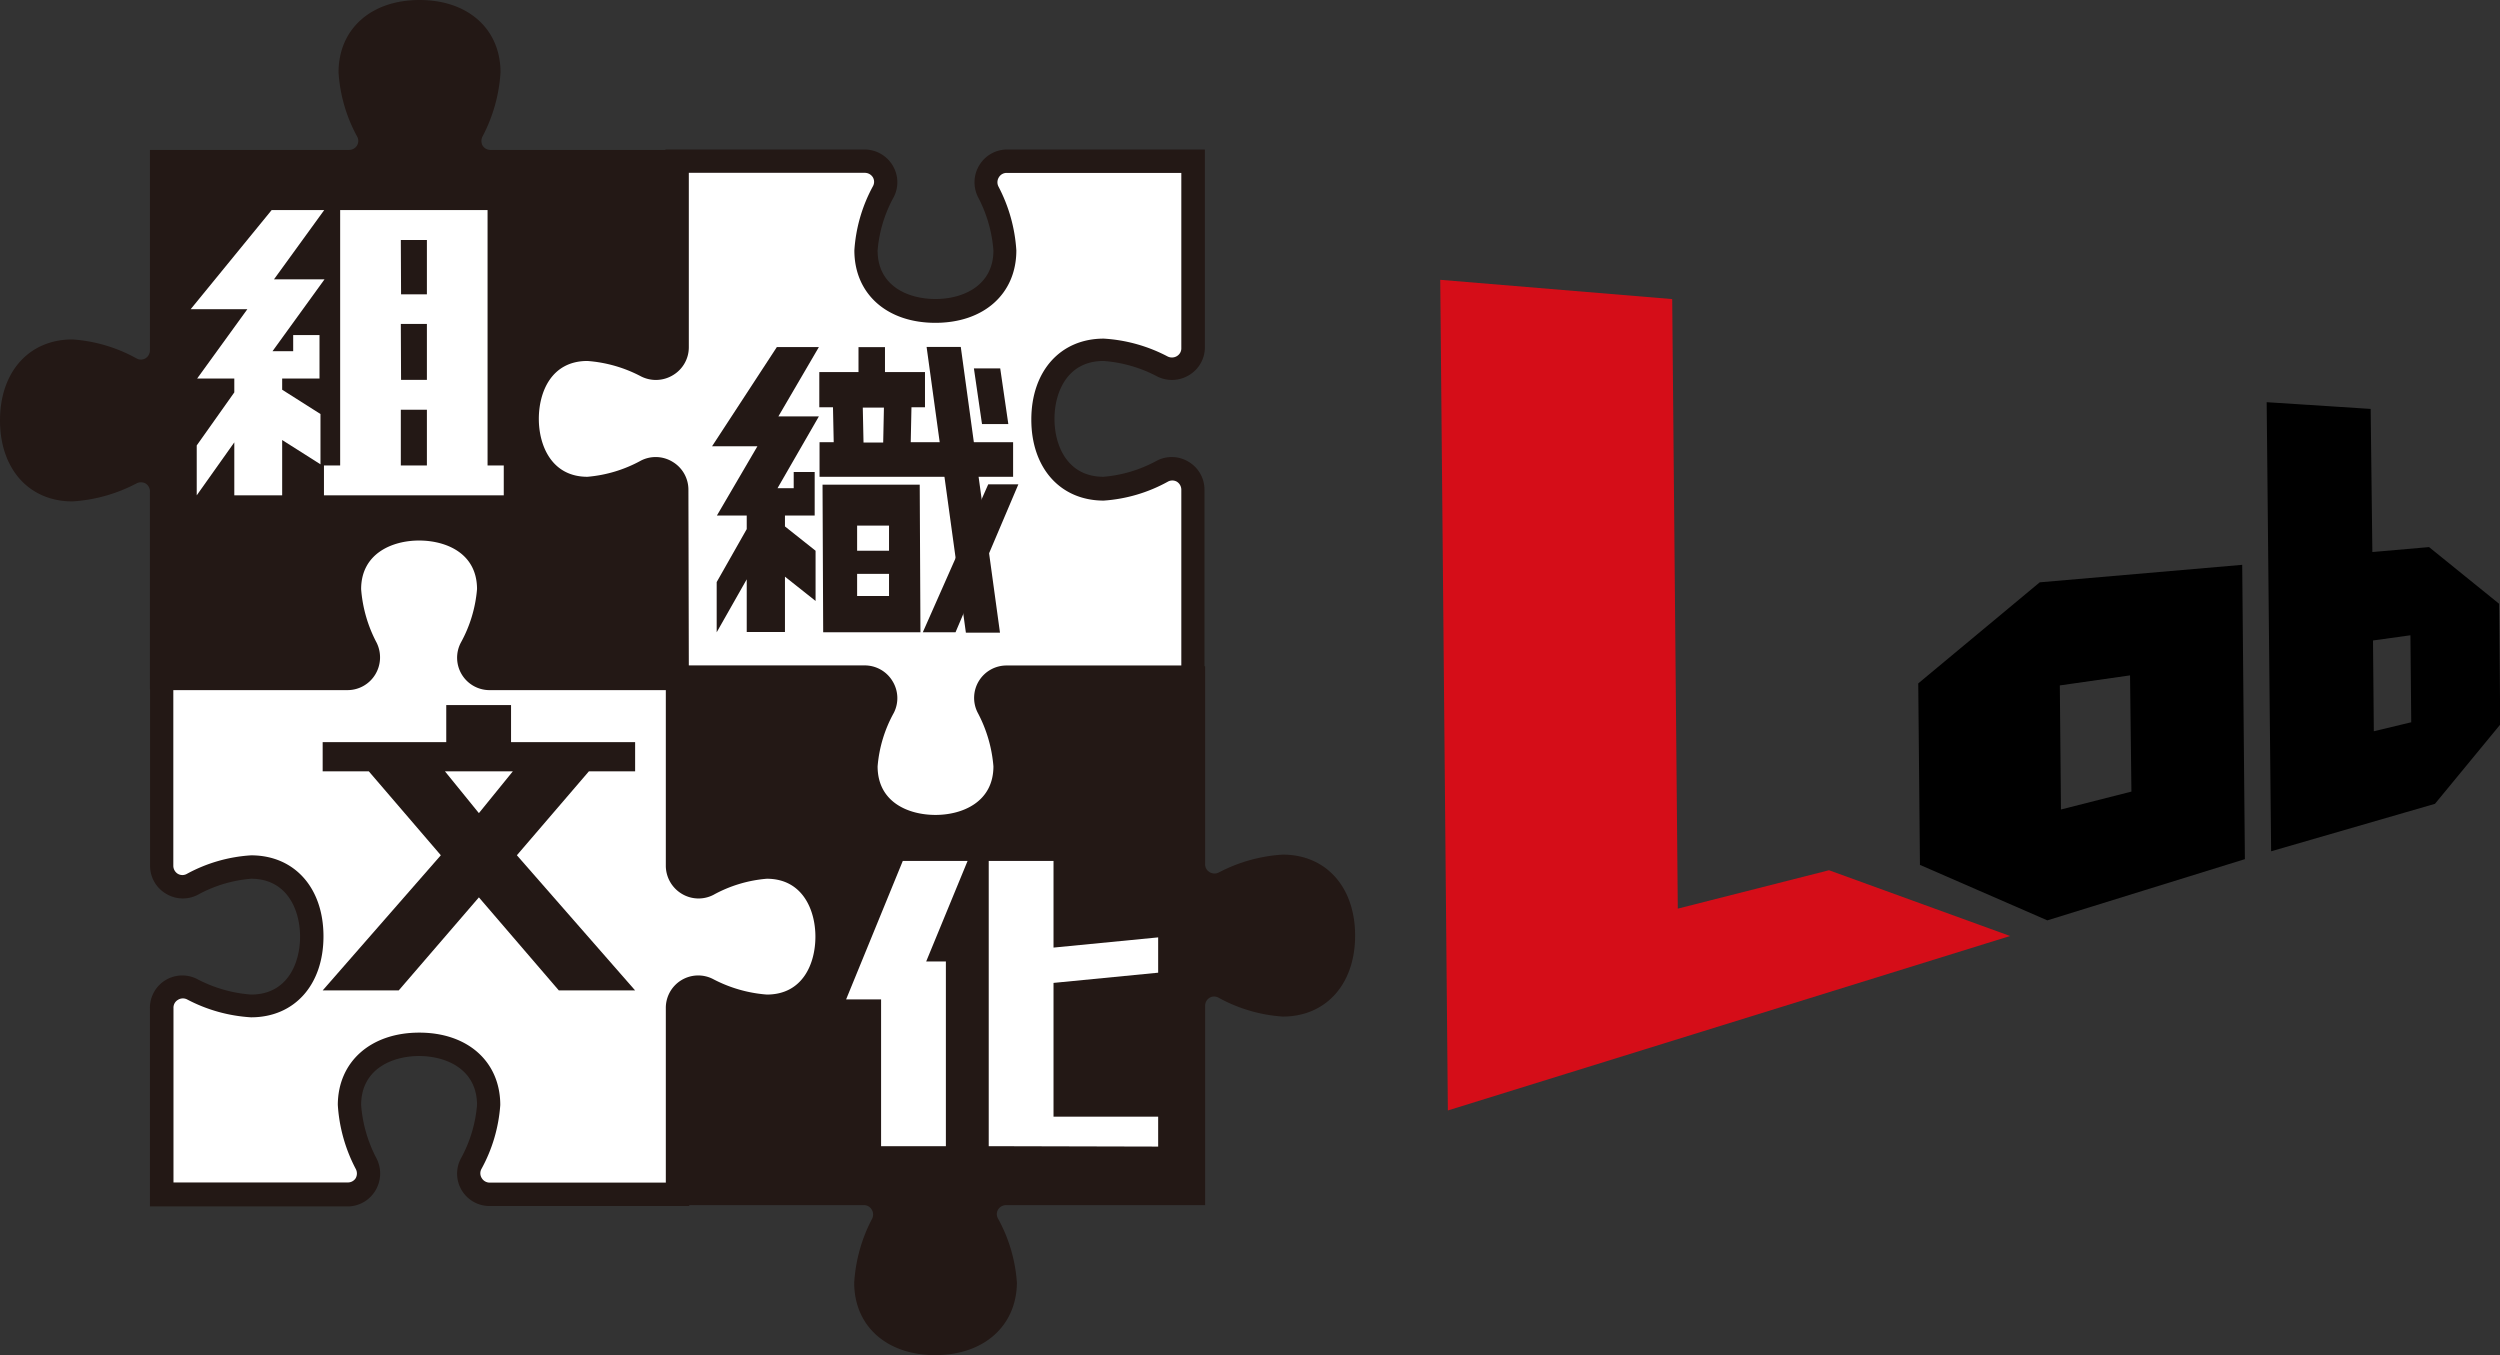
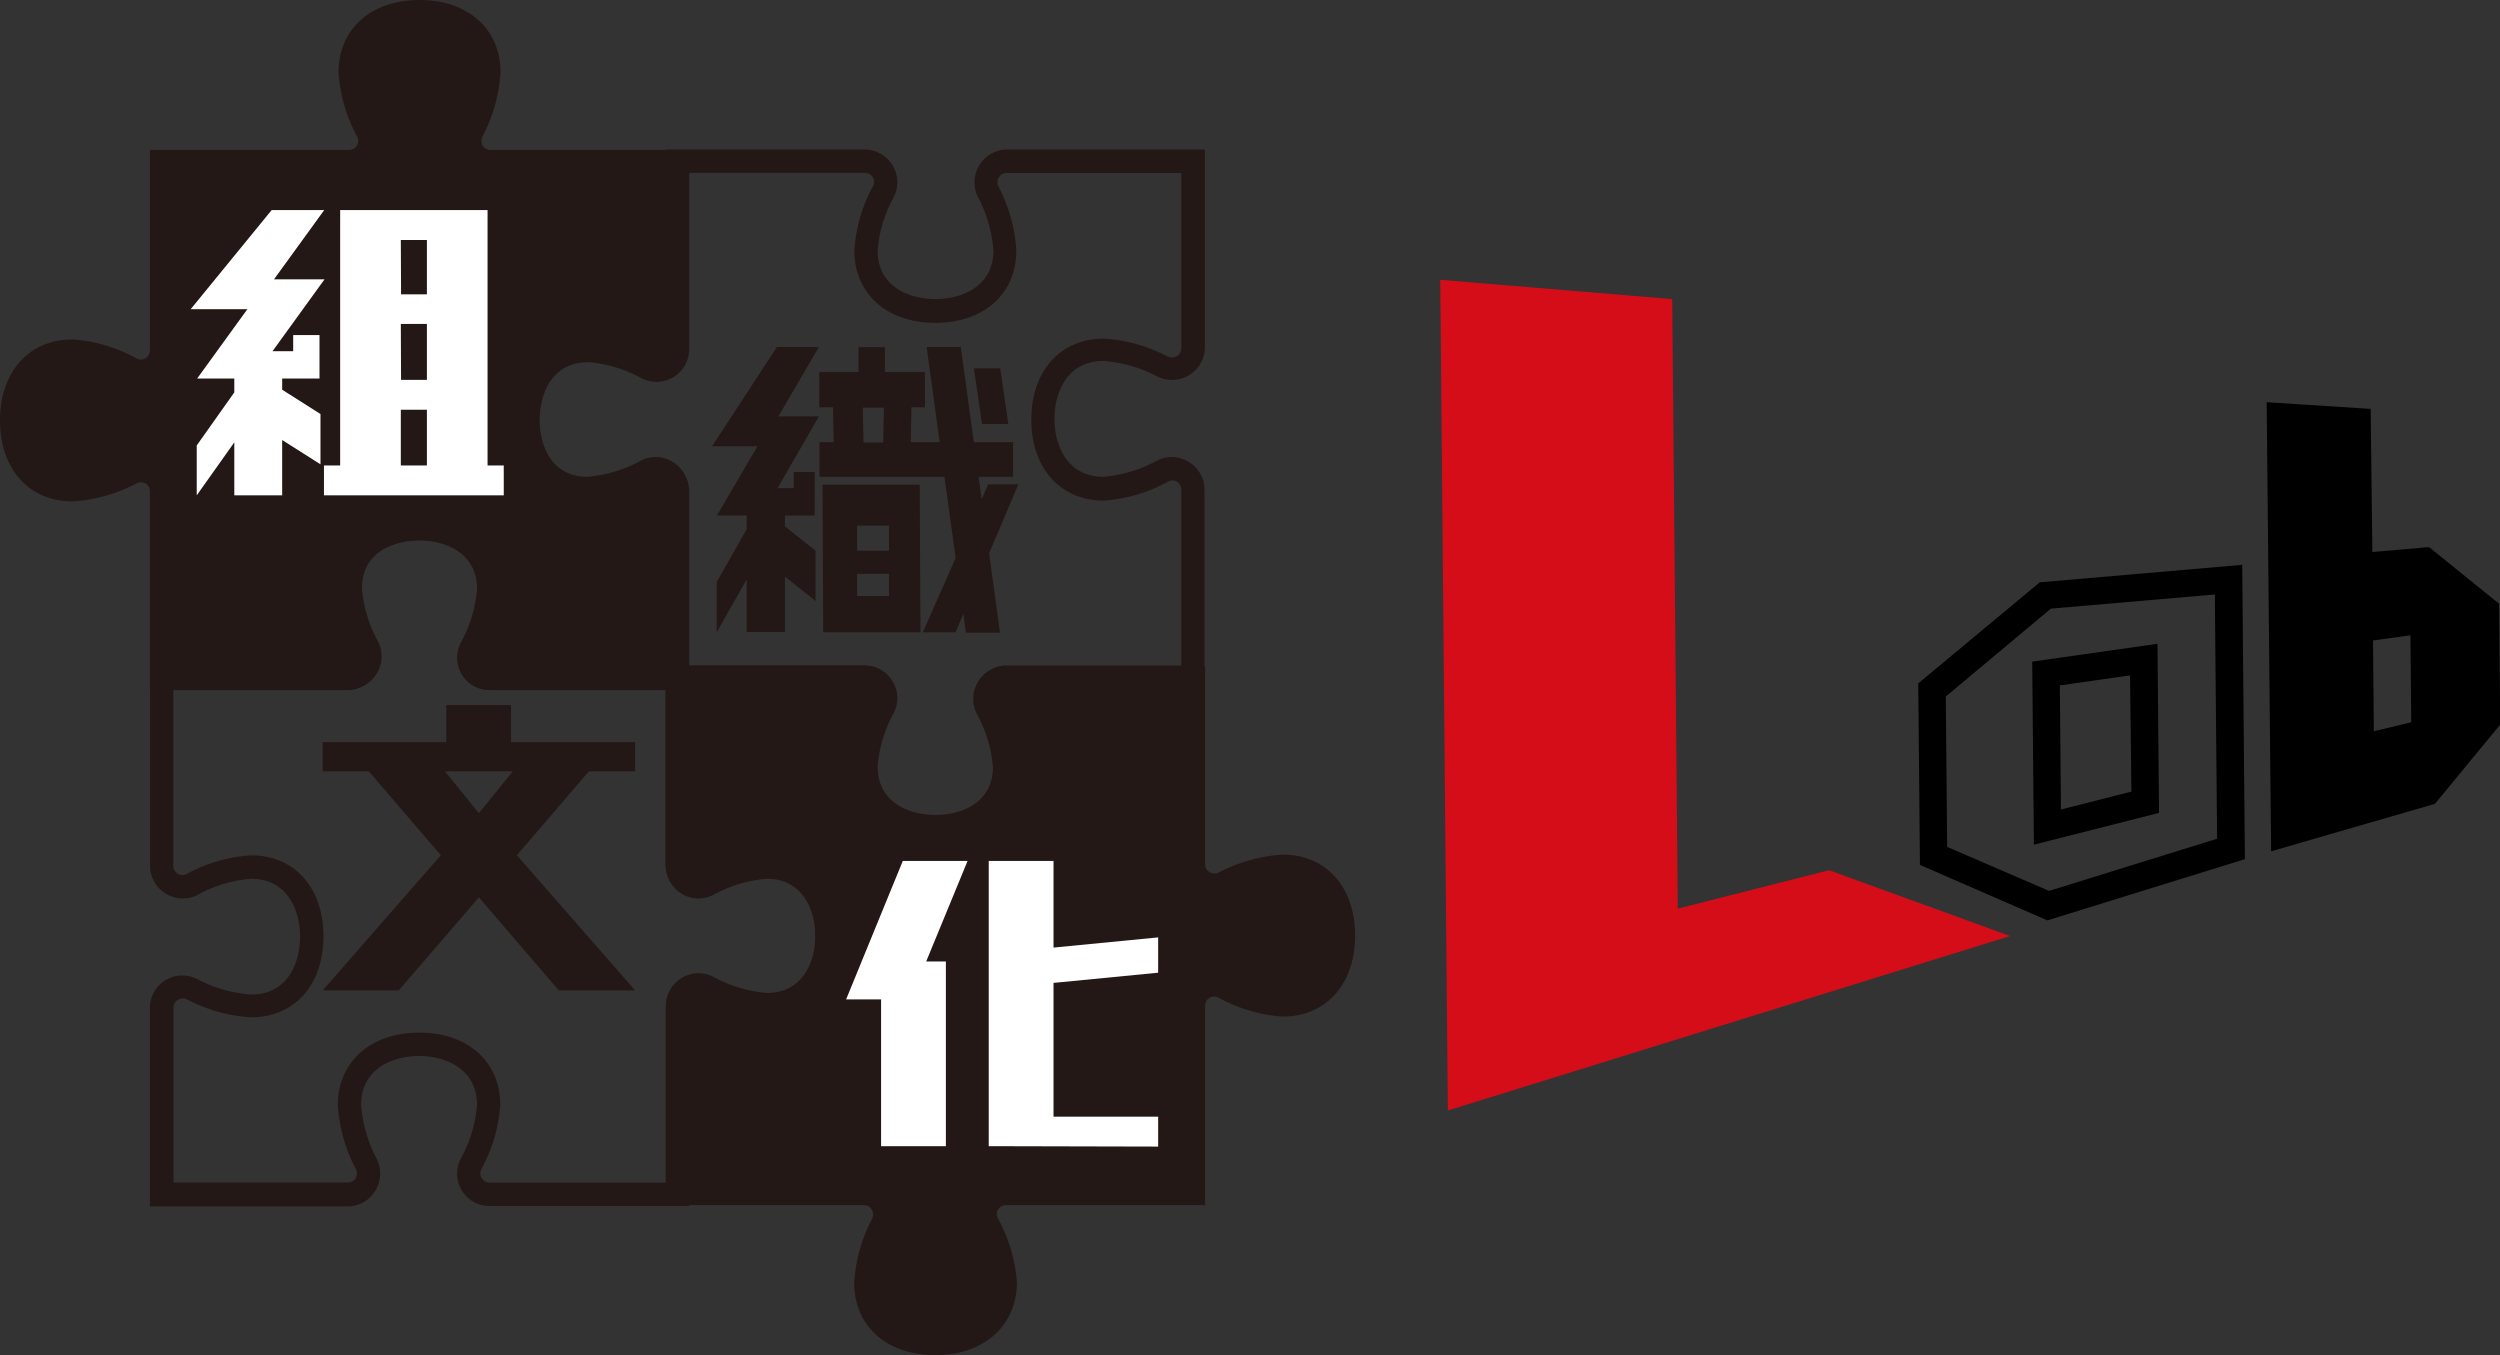
<svg xmlns="http://www.w3.org/2000/svg" viewBox="0 0 308.68 167.32">
  <rect x="0" y="0" width="308.68" height="167.32" fill="#333333" stroke="none" />
  <path d="m242.88 115.45-62.44 19.37-.9-98.43 25.25 2.1.69 75.88 20.26-5.15z" fill="#d50d18" />
  <path d="m178.77 137.11-.94-102.56 28.64 2.38.69 75.26 18.67-4.74 22.36 8.12zm2.48-98.88.87 94.3 55.45-17.21-11.92-4.32-21.84 5.55-.7-76.49z" fill="#d50d18" />
-   <path d="m275.44 104.84-22.55 7-14.15-6.16-.19-20.51 14-11.63 22.6-2zm-10.56-5.78-.16-17.62-12.09 1.72.17 19z" />
  <path d="m252.79 113.64-15.73-6.85-.21-22.41 15-12.48 25-2.16.33 36.34zm-12.37-9.07 12.58 5.43 20.75-6.44-.28-30.16-20.25 1.75-12.97 10.85zm10.71-.28-.21-22.6 15.47-2.2.19 20.88zm3.2-19.66.14 15.32 8.7-2.21-.17-14.35z" />
  <path d="m306.89 88.8-7.3 8.87-17.41 5.08-.51-51.19 9.28.6.21 18 8.17-.73 7.44 6zm-7.36 1.78-.13-14.18-8.17 1.13.14 15z" />
  <path d="m280.42 105.11-.55-55.45 12.84.83.21 17.67 7-.61 8.65 7 .14 14.91-8.06 9.79zm3-51.65.47 46.92 14.64-4.27 6.54-7.94-.07-11.94-6.22-5-9.38.83-.21-18.22zm6.15 41.34-.13-18.8 11.72-1.63.16 17.63zm3.43-15.72.1 11.21 4.62-1.11-.1-10.74z" />
  <path d="m94.68 124.07a17.91 17.91 0 0 1 -7.26-2.18 2.6 2.6 0 0 0 -3.76 2.34v23.13h23a2.6 2.6 0 0 1 2.32 3.76 18.3 18.3 0 0 0 -2.06 7.26c0 4.87 3.85 7.49 8.59 7.49s8.6-2.62 8.6-7.49a17.91 17.91 0 0 0 -2.18-7.26 2.6 2.6 0 0 1 2.34-3.76h23.13v-23.13a2.6 2.6 0 0 1 3.76-2.34 17.91 17.91 0 0 0 7.26 2.18c4.87 0 7.49-3.85 7.49-8.6s-2.62-8.59-7.49-8.59a18.3 18.3 0 0 0 -7.26 2.06 2.6 2.6 0 0 1 -3.76-2.32v-23h-23.17a2.6 2.6 0 0 0 -2.34 3.76 17.91 17.91 0 0 1 2.18 7.26c0 4.87-3.85 7.49-8.6 7.49s-8.59-2.62-8.59-7.49a18.35 18.35 0 0 1 2.06-7.26 2.6 2.6 0 0 0 -2.32-3.76h-23v23a2.6 2.6 0 0 0 3.76 2.32 18.35 18.35 0 0 1 7.26-2.06c4.87 0 7.49 3.85 7.49 8.59s-2.58 8.6-7.45 8.6z" fill="#231815" />
  <path d="m115.47 167.32c-6 0-10-3.6-10-8.94a19.55 19.55 0 0 1 2.21-7.9 1.16 1.16 0 0 0 -.06-1.15 1.11 1.11 0 0 0 -1-.53h-24.41v-24.57a4.06 4.06 0 0 1 1.94-3.47 4 4 0 0 1 3.92-.16 16.48 16.48 0 0 0 6.61 2c4.46 0 6-3.86 6-7.16s-1.59-7.15-6-7.15a16.87 16.87 0 0 0 -6.63 1.92 4.06 4.06 0 0 1 -4-.21 4 4 0 0 1 -1.89-3.41v-24.38h24.41a4 4 0 0 1 3.43 1.89 4.06 4.06 0 0 1 .21 4 16.87 16.87 0 0 0 -1.92 6.63c0 4.46 3.85 6 7.15 6s7.16-1.59 7.16-6a16.48 16.48 0 0 0 -2-6.61 4 4 0 0 1 .16-3.92 4.06 4.06 0 0 1 3.47-1.94h24.57v24.41a1.11 1.11 0 0 0 .53 1 1.16 1.16 0 0 0 1.15.06 19.55 19.55 0 0 1 7.9-2.21c5.34 0 8.94 4 8.94 10s-3.6 10-8.94 10a19.12 19.12 0 0 1 -7.92-2.33 1.11 1.11 0 0 0 -1.1 0 1.16 1.16 0 0 0 -.56 1v24.61h-24.57a1.16 1.16 0 0 0 -1 .56 1.08 1.08 0 0 0 0 1.1 19.12 19.12 0 0 1 2.33 7.92c-.05 5.34-4.08 8.94-10.09 8.94zm-30.37-21.41h21.52a4 4 0 0 1 3.38 1.89 4.06 4.06 0 0 1 .21 3.95 16.87 16.87 0 0 0 -1.92 6.63c0 4.46 3.85 6.05 7.15 6.05s7.16-1.59 7.16-6.05a16.48 16.48 0 0 0 -2-6.61 4 4 0 0 1 .16-3.92 4.06 4.06 0 0 1 3.47-1.94h21.68v-21.68a4.06 4.06 0 0 1 1.94-3.47 4 4 0 0 1 3.92-.16 16.48 16.48 0 0 0 6.61 2c4.46 0 6.05-3.86 6.05-7.16s-1.59-7.15-6.05-7.15a16.87 16.87 0 0 0 -6.63 1.92 4.06 4.06 0 0 1 -3.95-.21 4 4 0 0 1 -1.89-3.41v-21.49h-21.68a1.14 1.14 0 0 0 -1 .57 1.06 1.06 0 0 0 0 1.09 19.16 19.16 0 0 1 2.33 7.92c0 5.35-4 8.94-10 8.94s-10-3.59-10-8.94a19.55 19.55 0 0 1 2.21-7.9 1.16 1.16 0 0 0 -.06-1.15 1.11 1.11 0 0 0 -1-.53h-21.61v21.52a1.11 1.11 0 0 0 .53 1 1.16 1.16 0 0 0 1.15.06 19.55 19.55 0 0 1 7.9-2.21c5.35 0 8.94 4 8.94 10s-3.59 10-8.94 10a19.16 19.16 0 0 1 -7.92-2.33 1.08 1.08 0 0 0 -1.09 0 1.14 1.14 0 0 0 -.57 1z" fill="#231815" />
  <path d="m72.64 43.25a17.76 17.76 0 0 1 7.26 2.18 2.61 2.61 0 0 0 3.76-2.34v-23.09h-23a2.6 2.6 0 0 1 -2.32-3.76 18.35 18.35 0 0 0 2.06-7.26c0-4.87-3.85-7.5-8.6-7.5s-8.59 2.63-8.59 7.5a17.76 17.76 0 0 0 2.18 7.26 2.61 2.61 0 0 1 -2.3 3.76h-23.09v23.09a2.61 2.61 0 0 1 -3.76 2.34 17.76 17.76 0 0 0 -7.26-2.18c-4.87 0-7.5 3.85-7.5 8.59s2.63 8.6 7.5 8.6a18.35 18.35 0 0 0 7.26-2.06 2.6 2.6 0 0 1 3.76 2.32v23h23.09a2.61 2.61 0 0 0 2.34-3.76 17.76 17.76 0 0 1 -2.18-7.26c0-4.87 3.85-7.5 8.59-7.5s8.6 2.63 8.6 7.5a18.35 18.35 0 0 1 -2.06 7.26 2.6 2.6 0 0 0 2.32 3.76h23v-23a2.6 2.6 0 0 0 -3.76-2.32 18.35 18.35 0 0 1 -7.26 2.06c-4.87 0-7.5-3.85-7.5-8.6s2.59-8.59 7.46-8.59z" fill="#231815" />
  <path d="m85.1 85.1h-24.4a4 4 0 0 1 -3.42-1.89 4 4 0 0 1 -.2-3.94 16.92 16.92 0 0 0 1.92-6.63c0-4.47-3.86-6-7.16-6s-7.15 1.58-7.15 6a16.4 16.4 0 0 0 2 6.6 4.05 4.05 0 0 1 -3.63 5.86h-24.55v-24.4a1.13 1.13 0 0 0 -.53-1 1.19 1.19 0 0 0 -1.15 0 19.51 19.51 0 0 1 -7.89 2.21c-5.35 0-8.94-4-8.94-10s3.59-10 8.94-10a19 19 0 0 1 7.91 2.34 1.1 1.1 0 0 0 1.1 0 1.15 1.15 0 0 0 .56-1v-24.74h24.58a1.15 1.15 0 0 0 1-.56 1.1 1.1 0 0 0 0-1.1 19 19 0 0 1 -2.29-7.91c0-5.35 4-8.94 10-8.94s10 3.59 10 8.94a19.51 19.51 0 0 1 -2.21 7.89 1.19 1.19 0 0 0 0 1.15 1.13 1.13 0 0 0 1 .53h24.51v24.58a4.05 4.05 0 0 1 -5.86 3.63 16.4 16.4 0 0 0 -6.6-2c-4.47 0-6 3.85-6 7.15s1.58 7.16 6 7.16a16.87 16.87 0 0 0 6.63-1.92 4.06 4.06 0 0 1 3.94.2 4 4 0 0 1 1.89 3.39zm-33.26-21.4c6 0 10 3.59 10 8.94a19.51 19.51 0 0 1 -2.21 7.89 1.19 1.19 0 0 0 0 1.15 1.13 1.13 0 0 0 1 .53h21.58v-21.51a1.13 1.13 0 0 0 -.53-1 1.16 1.16 0 0 0 -1.15 0 19.51 19.51 0 0 1 -7.89 2.21c-5.35 0-8.94-4-8.94-10s3.59-10 8.94-10a19 19 0 0 1 7.91 2.34 1.1 1.1 0 0 0 1.1 0 1.15 1.15 0 0 0 .56-1v-21.85h-21.51a4 4 0 0 1 -3.42-1.89 4 4 0 0 1 -.2-3.94 16.87 16.87 0 0 0 1.92-6.63c0-4.47-3.86-6-7.16-6s-7.15 1.58-7.15 6a16.4 16.4 0 0 0 2 6.6 4.05 4.05 0 0 1 -3.63 5.86h-21.66v21.69a4.05 4.05 0 0 1 -5.86 3.63 16.4 16.4 0 0 0 -6.6-2c-4.47 0-6 3.85-6 7.15s1.53 7.13 6 7.13a16.87 16.87 0 0 0 6.63-1.92 4 4 0 0 1 3.94.2 4 4 0 0 1 1.89 3.42v21.51h21.69a1.15 1.15 0 0 0 1-.56 1.1 1.1 0 0 0 0-1.1 19 19 0 0 1 -2.34-7.91c.05-5.35 4.09-8.94 10.09-8.94z" fill="#231815" />
-   <path d="m136.28 60.32a17.79 17.79 0 0 0 7.26-2.19 2.61 2.61 0 0 1 3.76 2.34v23.13h-23a2.6 2.6 0 0 0 -2.3 3.76 18.18 18.18 0 0 1 2.06 7.26c0 4.87-3.84 7.5-8.59 7.5s-8.6-2.63-8.6-7.5a18 18 0 0 1 2.18-7.26 2.6 2.6 0 0 0 -2.33-3.76h-23.12v-23.13a2.6 2.6 0 0 0 -3.76-2.34 17.79 17.79 0 0 1 -7.26 2.19c-4.87 0-7.49-3.85-7.49-8.6s2.62-8.6 7.49-8.6a18.39 18.39 0 0 1 7.27 2.06 2.59 2.59 0 0 0 3.75-2.31v-23h23.14a2.6 2.6 0 0 1 2.33 3.76 18 18 0 0 0 -2.18 7.26c0 4.87 3.85 7.5 8.6 7.5s8.59-2.63 8.59-7.5a18.22 18.22 0 0 0 -2.08-7.23 2.6 2.6 0 0 1 2.32-3.76h23v23a2.59 2.59 0 0 1 -3.76 2.31 18.35 18.35 0 0 0 -7.26-2.06c-4.87 0-7.49 3.85-7.49 8.6s2.6 8.57 7.47 8.57z" fill="#fff" />
  <path d="m115.49 103.56c-6 0-10-3.59-10-8.94a19.12 19.12 0 0 1 2.33-7.91 1.11 1.11 0 0 0 0-1.1 1.17 1.17 0 0 0 -1-.56h-24.66v-24.58a1.17 1.17 0 0 0 -.56-1 1.13 1.13 0 0 0 -1.1 0 19 19 0 0 1 -7.92 2.34c-5.34 0-8.94-4-8.94-10s3.6-10 8.94-10a19.39 19.39 0 0 1 7.9 2.21 1.18 1.18 0 0 0 1.15-.06 1.11 1.11 0 0 0 .53-1v-24.5h24.58a4.05 4.05 0 0 1 3.46 1.94 4 4 0 0 1 .16 3.92 16.45 16.45 0 0 0 -2 6.6c0 4.47 3.85 6 7.15 6s7.15-1.58 7.15-6a16.88 16.88 0 0 0 -1.92-6.62 4.06 4.06 0 0 1 .21-3.95 4 4 0 0 1 3.41-1.89h24.41v24.41a4 4 0 0 1 -1.89 3.41 4.06 4.06 0 0 1 -4 .2 16.83 16.83 0 0 0 -6.63-1.91c-4.46 0-6.05 3.85-6.05 7.15s1.59 7.15 6.05 7.15a16.6 16.6 0 0 0 6.61-2 4 4 0 0 1 3.92.16 4 4 0 0 1 1.94 3.46v24.56h-24.38a1.11 1.11 0 0 0 -1 .53 1.16 1.16 0 0 0 -.06 1.15 19.55 19.55 0 0 1 2.21 7.89c.04 5.38-4 8.94-10 8.94zm-30.44-21.4h21.69a4 4 0 0 1 3.46 1.94 4 4 0 0 1 .16 3.92 16.36 16.36 0 0 0 -2 6.6c0 4.47 3.85 6 7.15 6s7.15-1.58 7.15-6a17 17 0 0 0 -1.94-6.62 4 4 0 0 1 3.62-5.83h21.52v-21.7a1.17 1.17 0 0 0 -.56-1 1.13 1.13 0 0 0 -1.1 0 19 19 0 0 1 -7.92 2.34c-5.34 0-8.94-4-8.94-10s3.6-10 8.94-10a19.39 19.39 0 0 1 7.9 2.21 1.18 1.18 0 0 0 1.15-.06 1.11 1.11 0 0 0 .53-1v-21.61h-21.52a1.11 1.11 0 0 0 -1 .53 1.16 1.16 0 0 0 -.06 1.15 19.55 19.55 0 0 1 2.21 7.89c0 5.35-4 8.94-10 8.94s-10-3.59-10-8.94a19.12 19.12 0 0 1 2.29-7.92 1.11 1.11 0 0 0 0-1.1 1.17 1.17 0 0 0 -1-.56h-21.73v21.53a4 4 0 0 1 -1.89 3.41 4.06 4.06 0 0 1 -4 .2 16.83 16.83 0 0 0 -6.63-1.91c-4.46 0-6 3.85-6 7.15s1.59 7.15 6 7.15a16.6 16.6 0 0 0 6.61-2 4 4 0 0 1 3.92.16 4 4 0 0 1 1.94 3.46z" fill="#231815" />
-   <path d="m31 107.05a17.91 17.91 0 0 0 -7.26 2.18 2.6 2.6 0 0 1 -3.74-2.33v-23.14h23a2.6 2.6 0 0 0 2.24-3.76 18.39 18.39 0 0 1 -2.06-7.27c0-4.87 3.85-7.49 8.59-7.49s8.6 2.62 8.6 7.49a17.87 17.87 0 0 1 -2.18 7.27 2.6 2.6 0 0 0 2.34 3.76h23.13v23.14a2.6 2.6 0 0 0 3.76 2.33 17.91 17.91 0 0 1 7.26-2.18c4.87 0 7.49 3.85 7.49 8.6s-2.62 8.6-7.49 8.6a18.21 18.21 0 0 1 -7.26-2.07 2.6 2.6 0 0 0 -3.76 2.32v23h-23.13a2.6 2.6 0 0 1 -2.34-3.76 17.91 17.91 0 0 0 2.18-7.26c0-4.87-3.85-7.49-8.6-7.49s-8.59 2.62-8.59 7.49a18.39 18.39 0 0 0 2.06 7.27 2.6 2.6 0 0 1 -2.32 3.75h-22.92v-23a2.6 2.6 0 0 1 3.76-2.32 18.21 18.21 0 0 0 7.24 2.07c4.87 0 7.49-3.85 7.49-8.6s-2.64-8.6-7.49-8.6z" fill="#fff" />
  <path d="m85.1 148.91h-24.57a4 4 0 0 1 -3.63-5.86 16.48 16.48 0 0 0 2-6.61c0-4.46-3.86-6.05-7.16-6.05s-7.15 1.59-7.15 6.05a16.87 16.87 0 0 0 1.92 6.63 4.08 4.08 0 0 1 -.2 4 4 4 0 0 1 -3.42 1.89h-24.38v-24.46a4 4 0 0 1 5.84-3.61 17 17 0 0 0 6.65 1.91c4.47 0 6.05-3.85 6.05-7.15s-1.6-7.15-6.05-7.15a16.44 16.44 0 0 0 -6.61 2 4 4 0 0 1 -3.91-.16 4 4 0 0 1 -1.95-3.46v-24.56h24.39a1.13 1.13 0 0 0 1-.53 1.19 1.19 0 0 0 0-1.15 19.55 19.55 0 0 1 -2.21-7.9c0-5.34 4-8.93 10-8.93s10 3.59 10 8.93a19.15 19.15 0 0 1 -2.34 7.92 1.11 1.11 0 0 0 .05 1.1 1.14 1.14 0 0 0 1 .56h24.68v24.58a1.17 1.17 0 0 0 .57 1 1.11 1.11 0 0 0 1.09 0 19 19 0 0 1 7.92-2.34c5.35 0 8.94 4 8.94 10s-3.59 10-8.94 10a19.39 19.39 0 0 1 -7.9-2.21 1.16 1.16 0 0 0 -1.15.06 1.11 1.11 0 0 0 -.53 1zm-33.33-21.41c6 0 10 3.6 10 8.94a19.15 19.15 0 0 1 -2.34 7.92 1.11 1.11 0 0 0 .05 1.1 1.14 1.14 0 0 0 1 .56h21.73v-21.52a4 4 0 0 1 5.84-3.61 17 17 0 0 0 6.63 1.91c4.46 0 6-3.85 6-7.15s-1.59-7.15-6-7.15a16.44 16.44 0 0 0 -6.61 2 4 4 0 0 1 -3.92-.16 4.05 4.05 0 0 1 -1.94-3.46v-21.67h-21.68a4 4 0 0 1 -3.63-5.86 16.48 16.48 0 0 0 2-6.61c0-4.46-3.86-6-7.16-6s-7.15 1.59-7.15 6a16.87 16.87 0 0 0 1.92 6.63 4.08 4.08 0 0 1 -.2 3.95 4 4 0 0 1 -3.42 1.89h-21.49v21.69a1.17 1.17 0 0 0 .57 1 1.12 1.12 0 0 0 1.1 0 19 19 0 0 1 7.93-2.29c5.35 0 8.94 4 8.94 10s-3.59 10-8.94 10a19.39 19.39 0 0 1 -7.9-2.21 1.14 1.14 0 0 0 -1.14.06 1.11 1.11 0 0 0 -.54 1v21.54h21.5a1.13 1.13 0 0 0 1-.53 1.19 1.19 0 0 0 0-1.15 19.55 19.55 0 0 1 -2.21-7.9c.02-5.32 4.06-8.92 10.06-8.92z" fill="#231815" />
  <path d="m36.2 41.37h3.25v5.37h-4.61v1.38l4.73 3v6.21l-4.73-3v6.83h-5.91v-6.54l-4.64 6.54v-6.16l4.64-6.55v-1.71h-4.59l6.2-8.56h-7l10-12.24h6.49l-6.2 8.55h6.24l-6.42 8.87h2.55zm3.8 19.79v-3.69h2v-31.53h18.2v31.53h2v3.69zm9.52-24.82h3.19v-6.71h-3.22zm0 10.56h3.19v-6.9h-3.22zm3.19 10.57v-6.88h-3.22v6.88z" fill="#fff" />
  <path d="m39.84 95.24v-3.61h15.26v-4.57h8v4.57h15.32v3.61h-5.71l-8.89 10.36 14.6 16.69h-9.42l-9.87-11.49-9.9 11.49h-9.39l14.59-16.69-8.89-10.36zm23.31 0h-8.21l4.19 5.16 4.19-5.16z" fill="#231815" />
  <path d="m104.47 123.4 7-17.1h8l-5.11 12.41h2.43v22.81h-8v-18.12zm17.61 18.12v-35.22h8v10.7l12.92-1.26v4.36l-12.92 1.26v16.52h12.92v3.69z" fill="#fff" />
  <g fill="#231815">
    <path d="m101.16 50.29v-4.35h4.84v-3.08h3.27v3.08h4.94v4.35h-1.67l-.09 4.31h12.64v4.27h-23.9v-4.27h1.75l-.09-4.31zm.48 27.78-.08-18.23h12l.09 18.23zm4.19-10.07h3.94v-3.1h-3.94zm0 5.59h3.94v-2.73h-3.94zm.7-23.26.09 4.31h2.43l.09-4.31z" />
    <path d="m121.25 52.36-1-6.87h3.25l1 6.87z" />
    <path d="m123.47 78.12h-4.21l-4.85-35.28h4.22z" />
-     <path d="m113.94 78.07h4.04l7.76-18.27h-3.72z" />
+     <path d="m113.94 78.07h4.04l7.76-18.27h-3.72" />
    <path d="m98 58.28h2.59v5.37h-3.67v1.35l3.78 3v6.2l-3.78-3v6.83h-4.72v-6.5l-3.71 6.54v-6.2l3.71-6.54v-1.68h-3.68l5-8.55h-5.6l8-12.25h5.19l-5 8.56h5l-5.11 8.87h2z" />
  </g>
</svg>